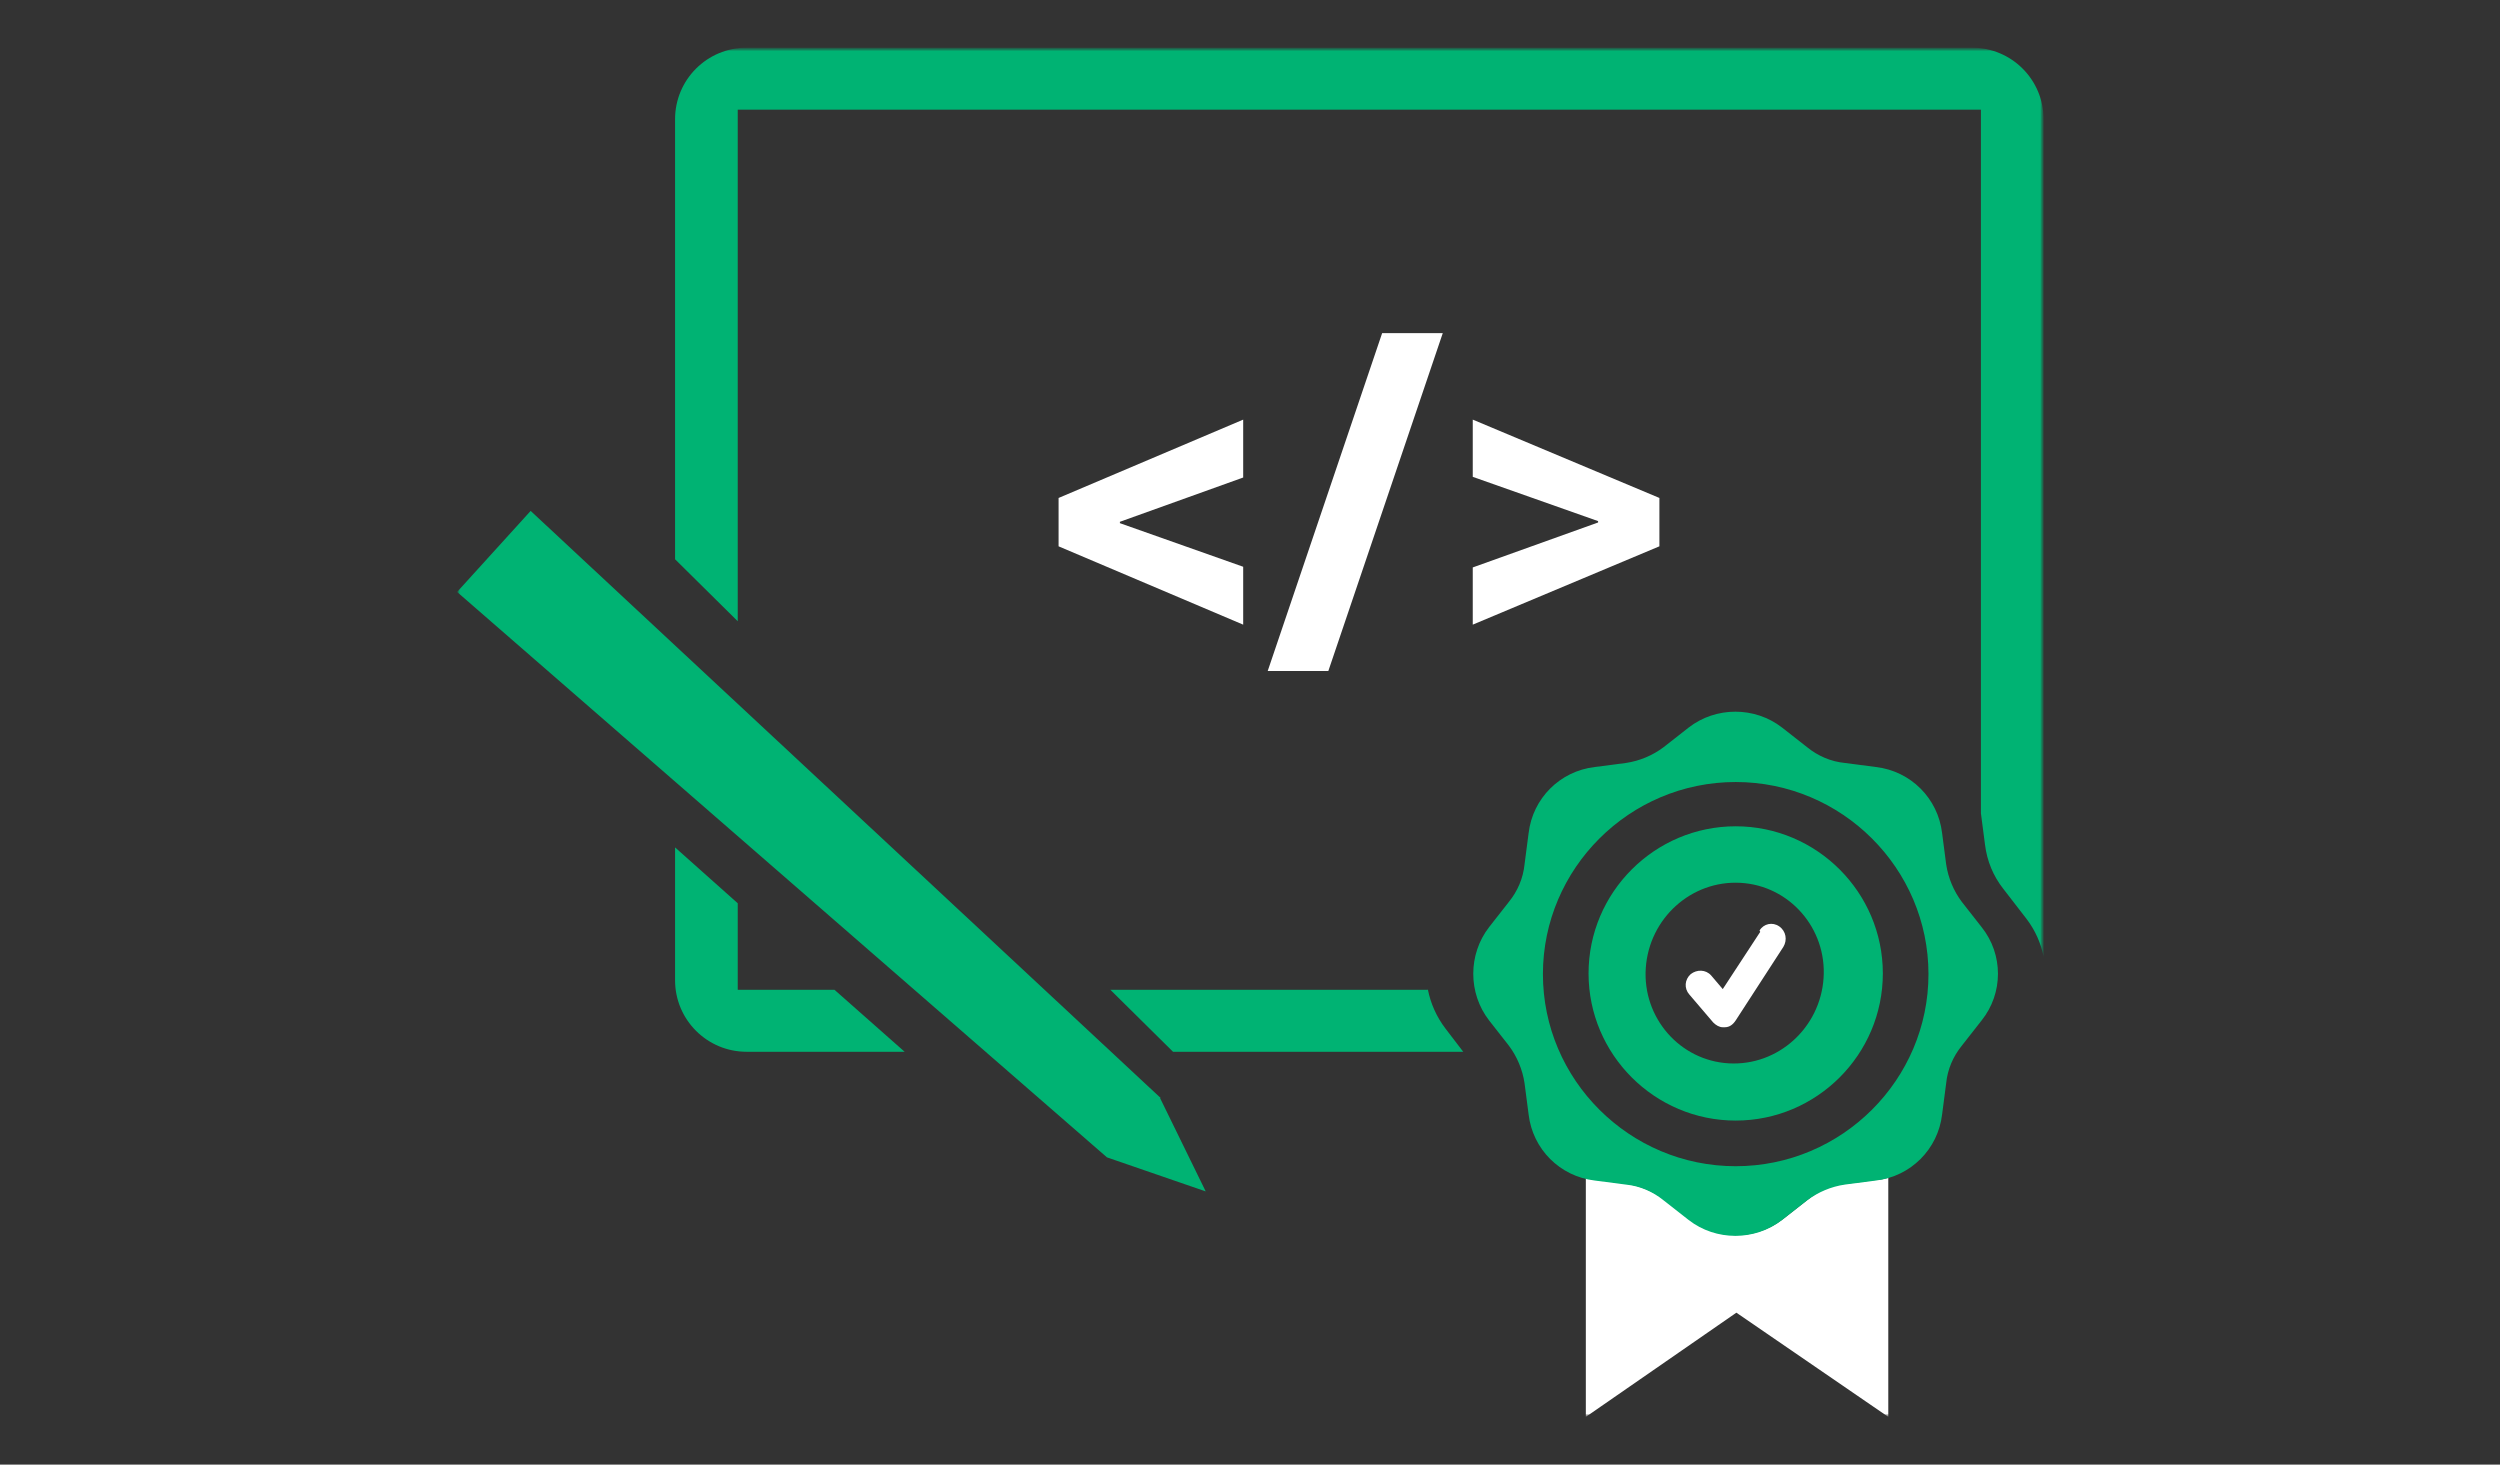
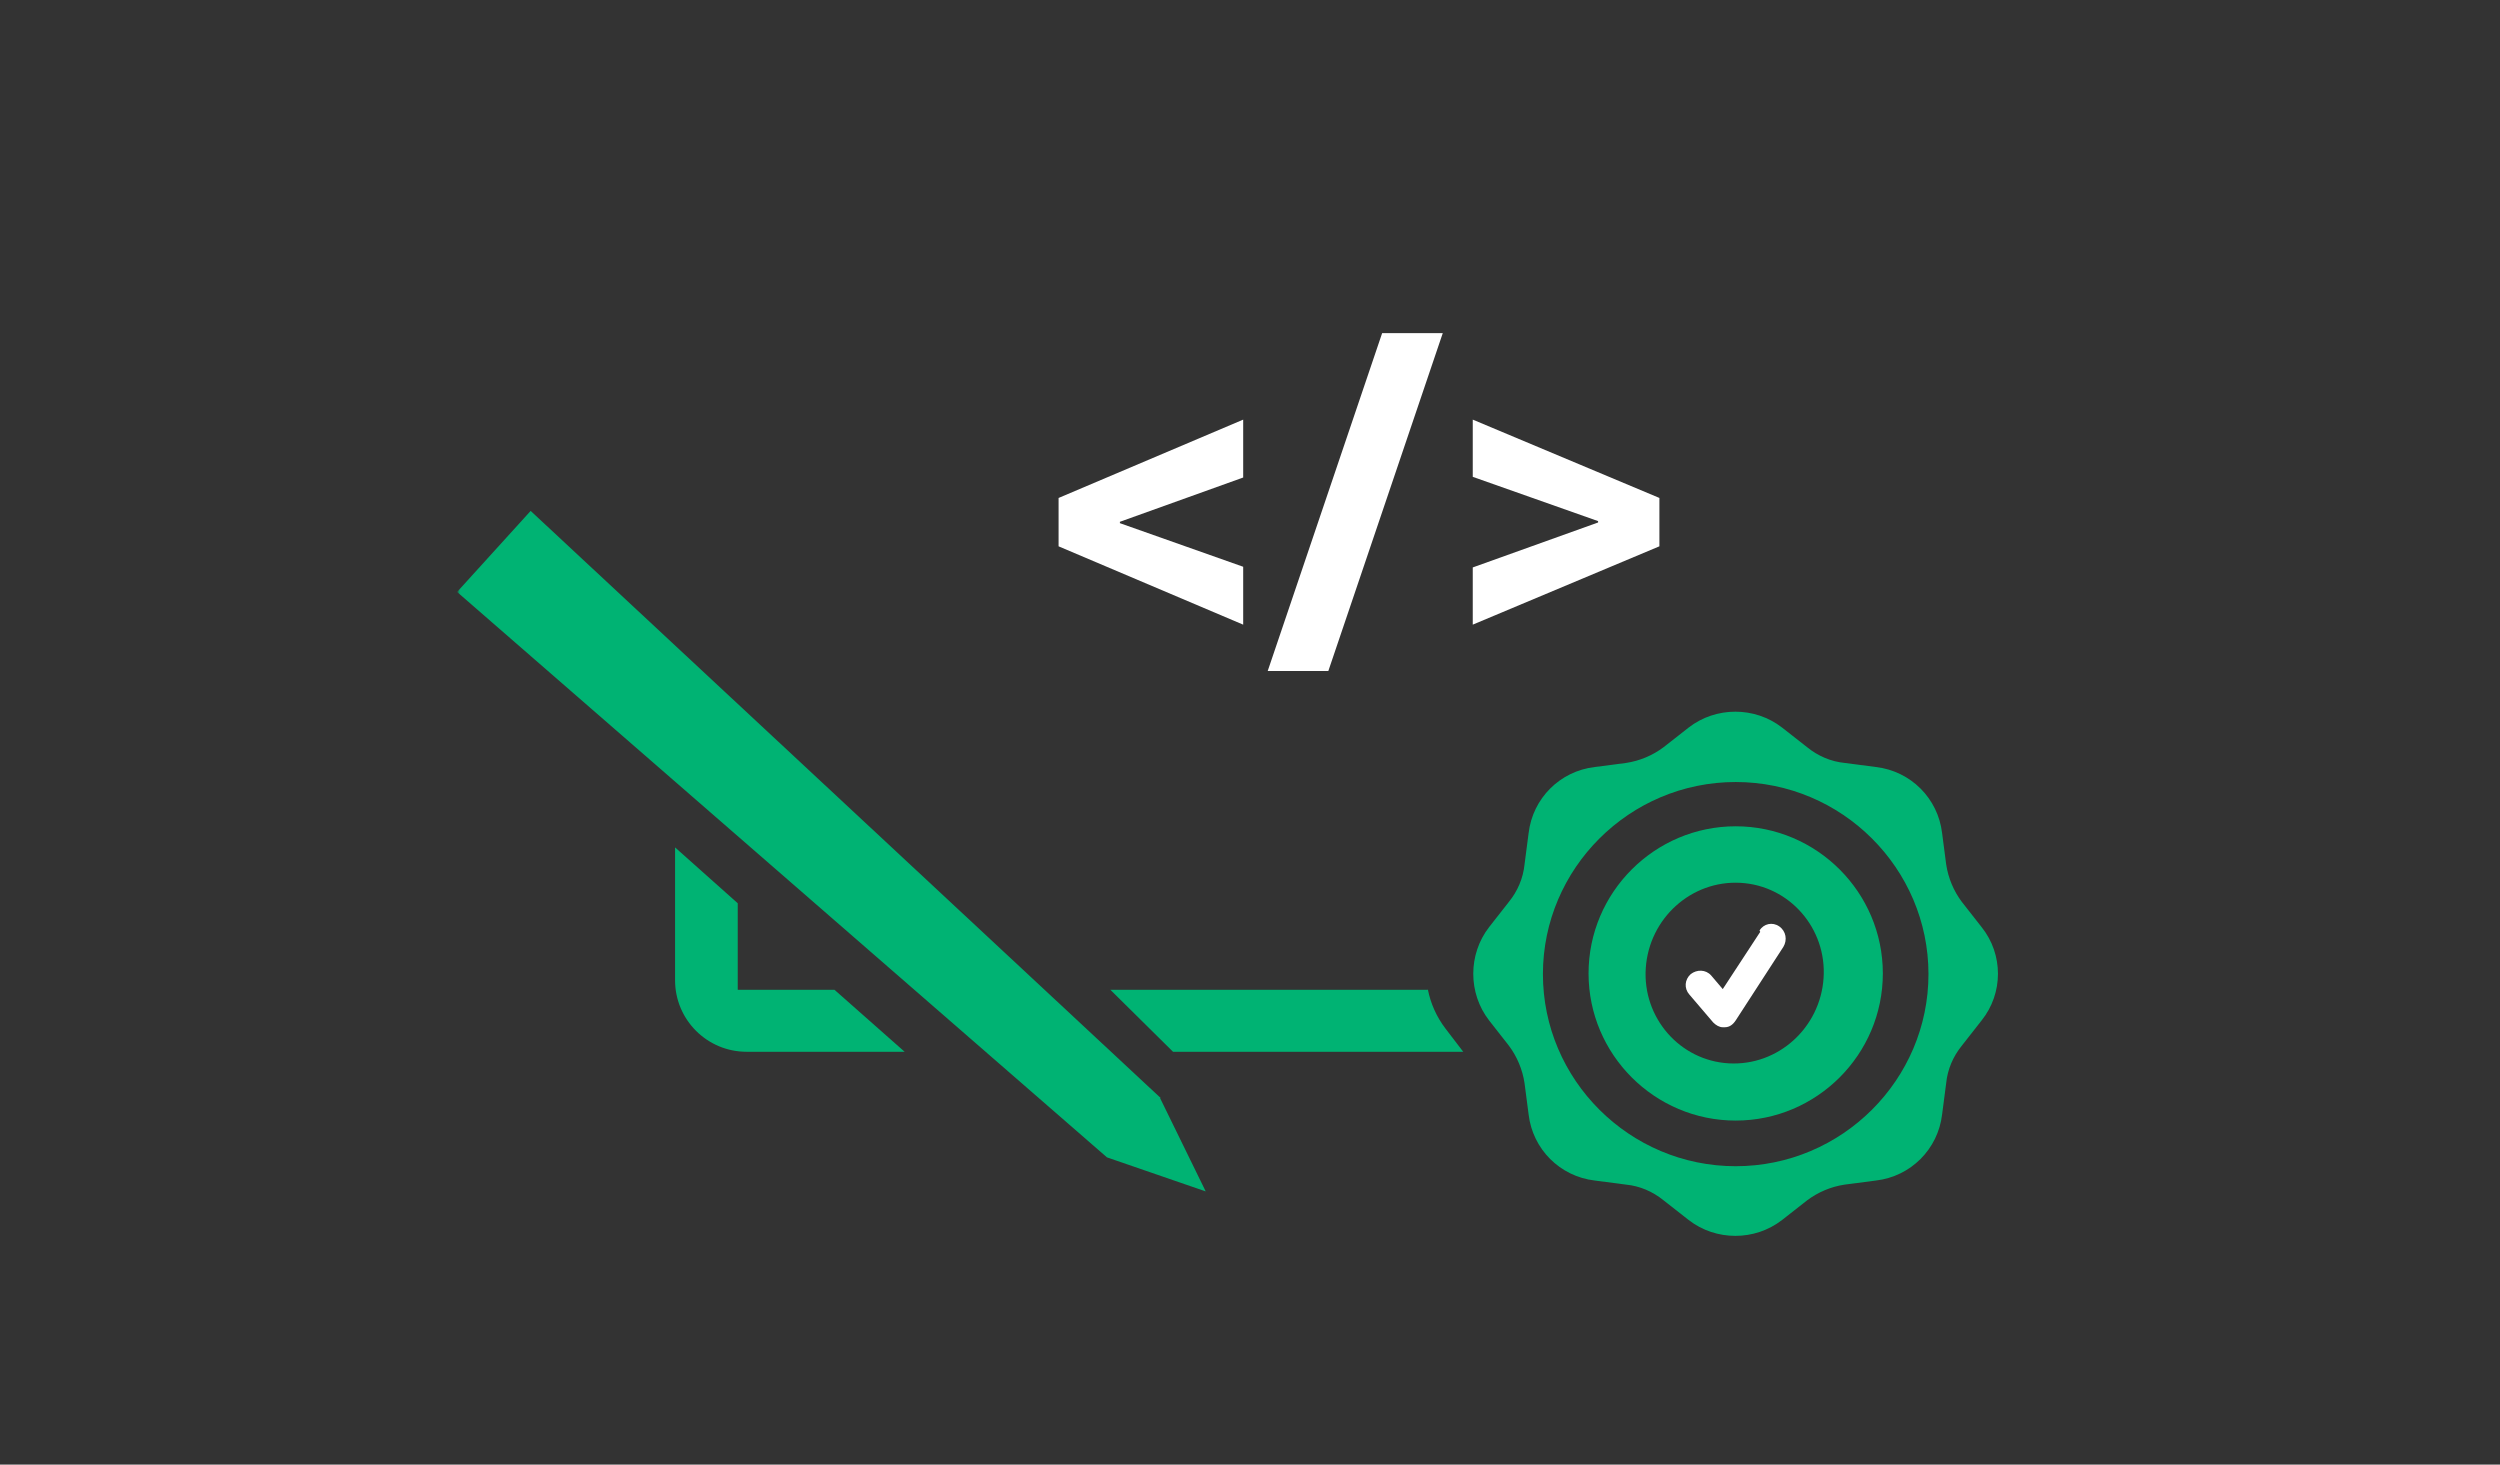
<svg xmlns="http://www.w3.org/2000/svg" version="1.1" viewBox="0 0 367 215">
  <rect x="0" y="0" width="367" height="215" fill="#333333" stroke="none" />
  <defs>
    <style>
      .cls-1 {
        mask: url(#mask-5);
      }

      .cls-2 {
        mask: url(#mask-1);
      }

      .cls-3 {
        mask: url(#mask-10);
      }

      .cls-4 {
        mask: url(#mask-6);
      }

      .cls-5 {
        mask: url(#mask-7);
      }

      .cls-6 {
        fill: #fff;
      }

      .cls-7 {
        mask: url(#mask);
      }

      .cls-8 {
        mask: url(#mask-8);
      }

      .cls-9 {
        mask: url(#mask-2);
      }

      .cls-10 {
        mask: url(#mask-9);
      }

      .cls-11 {
        fill: #00b373;
      }

      .cls-12 {
        mask: url(#mask-11);
      }

      .cls-13 {
        mask: url(#mask-4);
      }

      .cls-14 {
        mask: url(#mask-3);
      }
    </style>
    <mask id="mask" x="67" y="7" width="233" height="201" maskUnits="userSpaceOnUse">
      <g id="mask0_896_384">
        <path class="cls-6" d="M300,7H67v201h233V7Z" />
      </g>
    </mask>
    <mask id="mask-1" x="67" y="7" width="233" height="201" maskUnits="userSpaceOnUse">
      <g id="mask1_896_384">
-         <path class="cls-6" d="M300,7H67v201h233V7Z" />
-       </g>
+         </g>
    </mask>
    <mask id="mask-2" x="67" y="7" width="233" height="201" maskUnits="userSpaceOnUse">
      <g id="mask2_896_384">
        <path class="cls-6" d="M300,7H67v201h233V7Z" />
      </g>
    </mask>
    <mask id="mask-3" x="67" y="7" width="233" height="201" maskUnits="userSpaceOnUse">
      <g id="mask3_896_384">
        <path class="cls-6" d="M300,7H67v201h233V7Z" />
      </g>
    </mask>
    <mask id="mask-4" x="67" y="7" width="233" height="201" maskUnits="userSpaceOnUse">
      <g id="mask4_896_384">
        <path class="cls-6" d="M300,7H67v201h233V7Z" />
      </g>
    </mask>
    <mask id="mask-5" x="67" y="7" width="233" height="201" maskUnits="userSpaceOnUse">
      <g id="mask5_896_384">
        <path class="cls-6" d="M300,7H67v201h233V7Z" />
      </g>
    </mask>
    <mask id="mask-6" x="67" y="7" width="233" height="201" maskUnits="userSpaceOnUse">
      <g id="mask6_896_384">
        <path class="cls-6" d="M300,7H67v201h233V7Z" />
      </g>
    </mask>
    <mask id="mask-7" x="67" y="7" width="233" height="201" maskUnits="userSpaceOnUse">
      <g id="mask7_896_384">
        <path class="cls-6" d="M300,7H67v201h233V7Z" />
      </g>
    </mask>
    <mask id="mask-8" x="67" y="7" width="233" height="201" maskUnits="userSpaceOnUse">
      <g id="mask8_896_384">
        <path class="cls-6" d="M300,7H67v201h233V7Z" />
      </g>
    </mask>
    <mask id="mask-9" x="67" y="7" width="233" height="201" maskUnits="userSpaceOnUse">
      <g id="mask9_896_384">
        <path class="cls-6" d="M300,7H67v201h233V7Z" />
      </g>
    </mask>
    <mask id="mask-10" x="67" y="7" width="233" height="201" maskUnits="userSpaceOnUse">
      <g id="mask10_896_384">
        <path class="cls-6" d="M300,7H67v201h233V7Z" />
      </g>
    </mask>
    <mask id="mask-11" x="67" y="7" width="233" height="201" maskUnits="userSpaceOnUse">
      <g id="mask11_896_384">
        <path class="cls-6" d="M300,7H67v201h233V7Z" />
      </g>
    </mask>
  </defs>
  <g>
    <g id="Layer_1">
      <g class="cls-7">
        <g>
          <g class="cls-2">
            <path class="cls-11" d="M108.3,16.1h182.5v103.3l.6,4.6c.3,2.4,1.2,4.6,2.7,6.5l3.4,4.4c1.3,1.7,2.1,3.6,2.5,5.5V17.5c0-5.8-4.7-10.5-10.5-10.5H109.6c-5.8,0-10.5,4.7-10.5,10.5v64.6l9.2,9.1V16.1Z" />
          </g>
          <g class="cls-9">
            <path class="cls-11" d="M108.3,145.3v-12.7l-9.2-8.2v19.5c0,5.8,4.7,10.5,10.5,10.5h23.2l-10.3-9.1h-14.2Z" />
          </g>
          <g class="cls-14">
            <path class="cls-11" d="M209.6,145.3h-46.6l9.2,9.1h42.6l-2.6-3.4c-1.3-1.7-2.2-3.7-2.6-5.8Z" />
          </g>
          <g class="cls-13">
            <path class="cls-11" d="M170.3,161.2l6.7,13.7-14.5-5-95.4-83,10.8-11.9,92.5,86.2Z" />
          </g>
          <g class="cls-1">
-             <path class="cls-6" d="M275.5,173.2l-4.6.6c-2,.2-3.9,1-5.5,2.3l-3.7,2.9c-4,3.1-9.7,3.1-13.7,0l-3.7-2.9c-1.6-1.2-3.5-2-5.5-2.3l-4.6-.6c-.5,0-1-.2-1.4-.3v35.1l22.1-15.3,22.3,15.3v-35.1c-.5.1-1,.3-1.6.3Z" />
-           </g>
+             </g>
          <g class="cls-4">
            <path class="cls-6" d="M182.5,70.1l-18.1,6.5v.2l18.1,6.4v8.5l-27.1-11.5v-7.1l27.1-11.5v8.5Z" />
          </g>
          <g class="cls-5">
            <path class="cls-6" d="M211.8,48.9l-16.8,49.6h-8.9l16.8-49.6h8.9Z" />
          </g>
          <g class="cls-8">
            <path class="cls-6" d="M216.2,83.3l18.4-6.6v-.2l-18.4-6.5v-8.4l27.4,11.5v7.1l-27.4,11.5v-8.5Z" />
          </g>
          <g class="cls-10">
            <path class="cls-11" d="M290.9,136.1l-2.9-3.7c-1.2-1.6-2-3.5-2.3-5.5l-.6-4.6c-.6-5.1-4.6-9.1-9.7-9.7l-4.6-.6c-2-.2-3.9-1-5.5-2.3l-3.7-2.9c-4-3.1-9.7-3.1-13.7,0l-3.7,2.9c-1.6,1.2-3.5,2-5.5,2.3l-4.6.6c-5.1.6-9.1,4.6-9.7,9.7l-.6,4.6c-.2,2-1,3.9-2.3,5.5l-2.9,3.7c-3.1,4-3.1,9.7,0,13.7l2.9,3.7c1.2,1.6,2,3.5,2.3,5.5l.6,4.6c.6,5.1,4.6,9.1,9.7,9.7l4.6.6c2,.2,3.9,1,5.5,2.3l3.7,2.9c4,3.1,9.7,3.1,13.7,0l3.7-2.9c1.6-1.2,3.5-2,5.5-2.3l4.6-.6c5.1-.6,9.1-4.6,9.7-9.7l.6-4.6c.2-2,1-3.9,2.3-5.5l2.9-3.7c3.2-4,3.2-9.7,0-13.7ZM254.8,171.2c-15.6,0-28.3-12.7-28.3-28.2s12.7-28.2,28.3-28.2,28.3,12.7,28.3,28.2-12.7,28.2-28.3,28.2Z" />
          </g>
          <g class="cls-3">
            <path class="cls-11" d="M254.8,121.3c-11.9,0-21.6,9.7-21.6,21.6s9.7,21.6,21.6,21.6,21.6-9.7,21.6-21.6-9.7-21.6-21.6-21.6ZM267.7,143.6c-.5,7.3-6.7,12.9-13.9,12.5-7.2-.4-12.7-6.7-12.2-14,.5-7.3,6.7-12.9,13.9-12.5,7.2.4,12.7,6.7,12.2,14Z" />
          </g>
          <g class="cls-12">
            <path class="cls-6" d="M258.4,136.8l-5.5,8.4-1.7-2c-.8-.9-2.1-.9-3-.2-.9.8-1,2.1-.2,3l3.5,4.1c.4.4.9.7,1.4.7h.3c.7,0,1.2-.4,1.6-1l7-10.8c.6-1,.4-2.3-.6-3-1-.7-2.3-.4-2.9.6Z" />
          </g>
        </g>
      </g>
    </g>
  </g>
</svg>